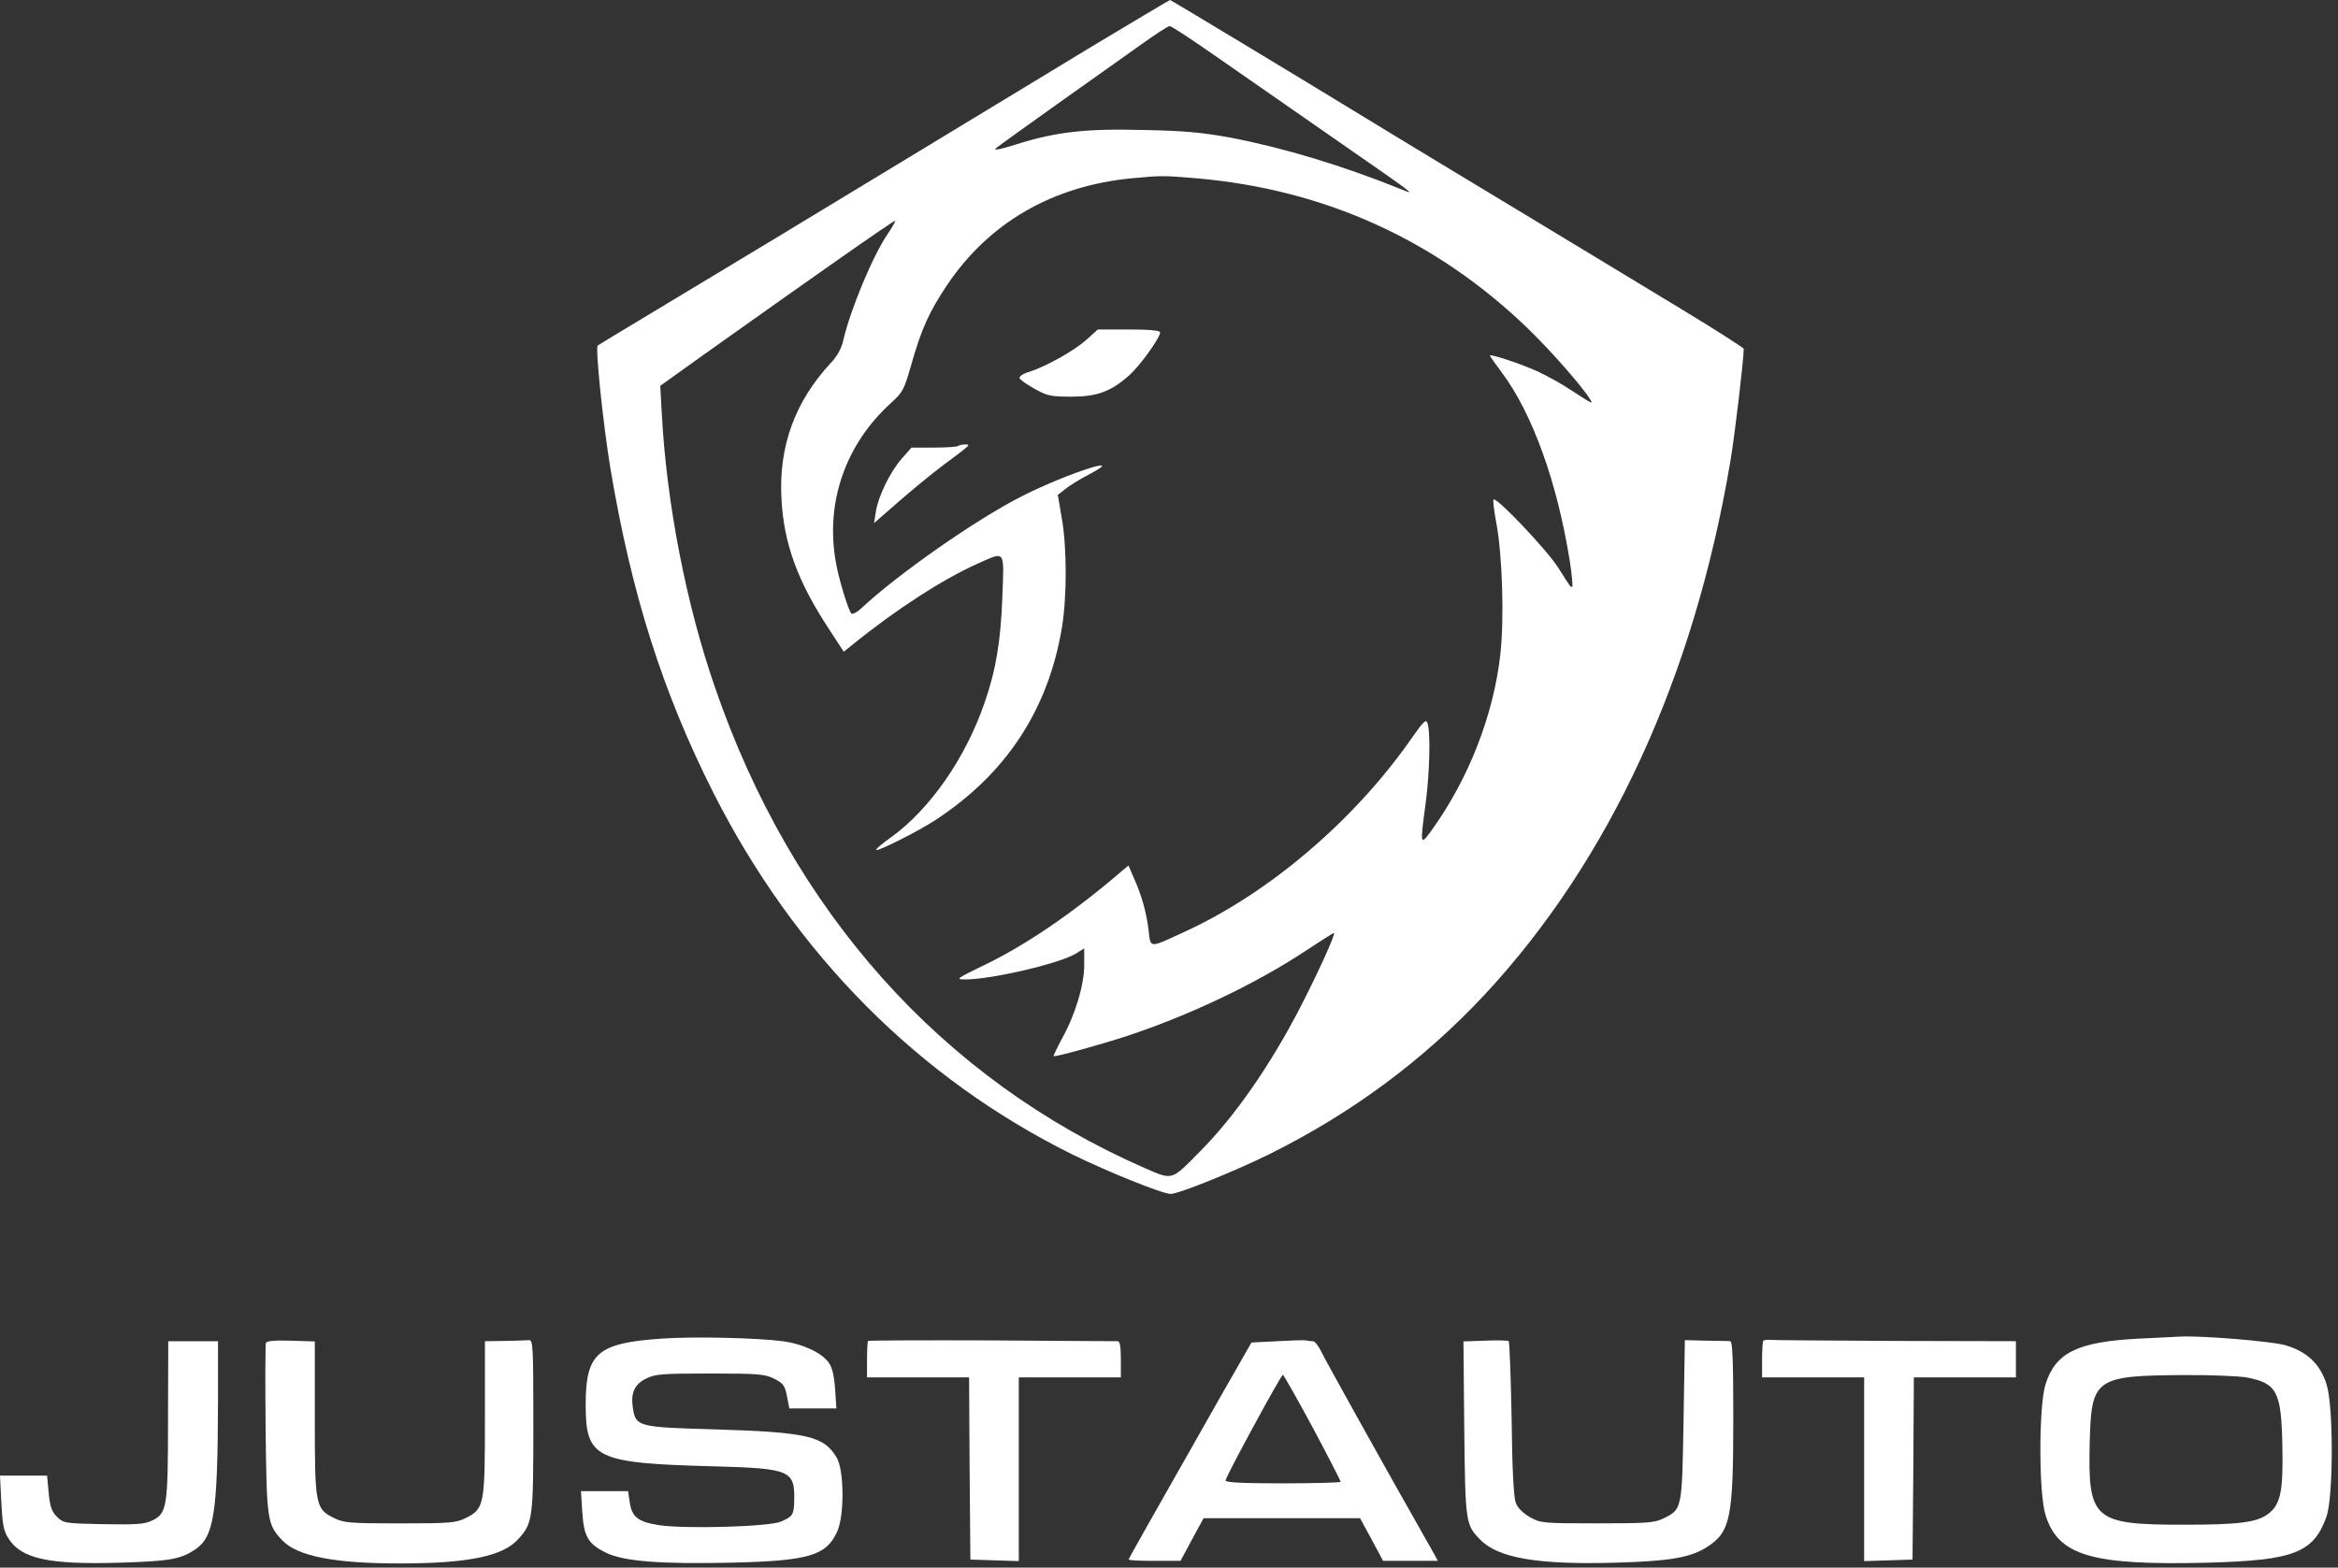
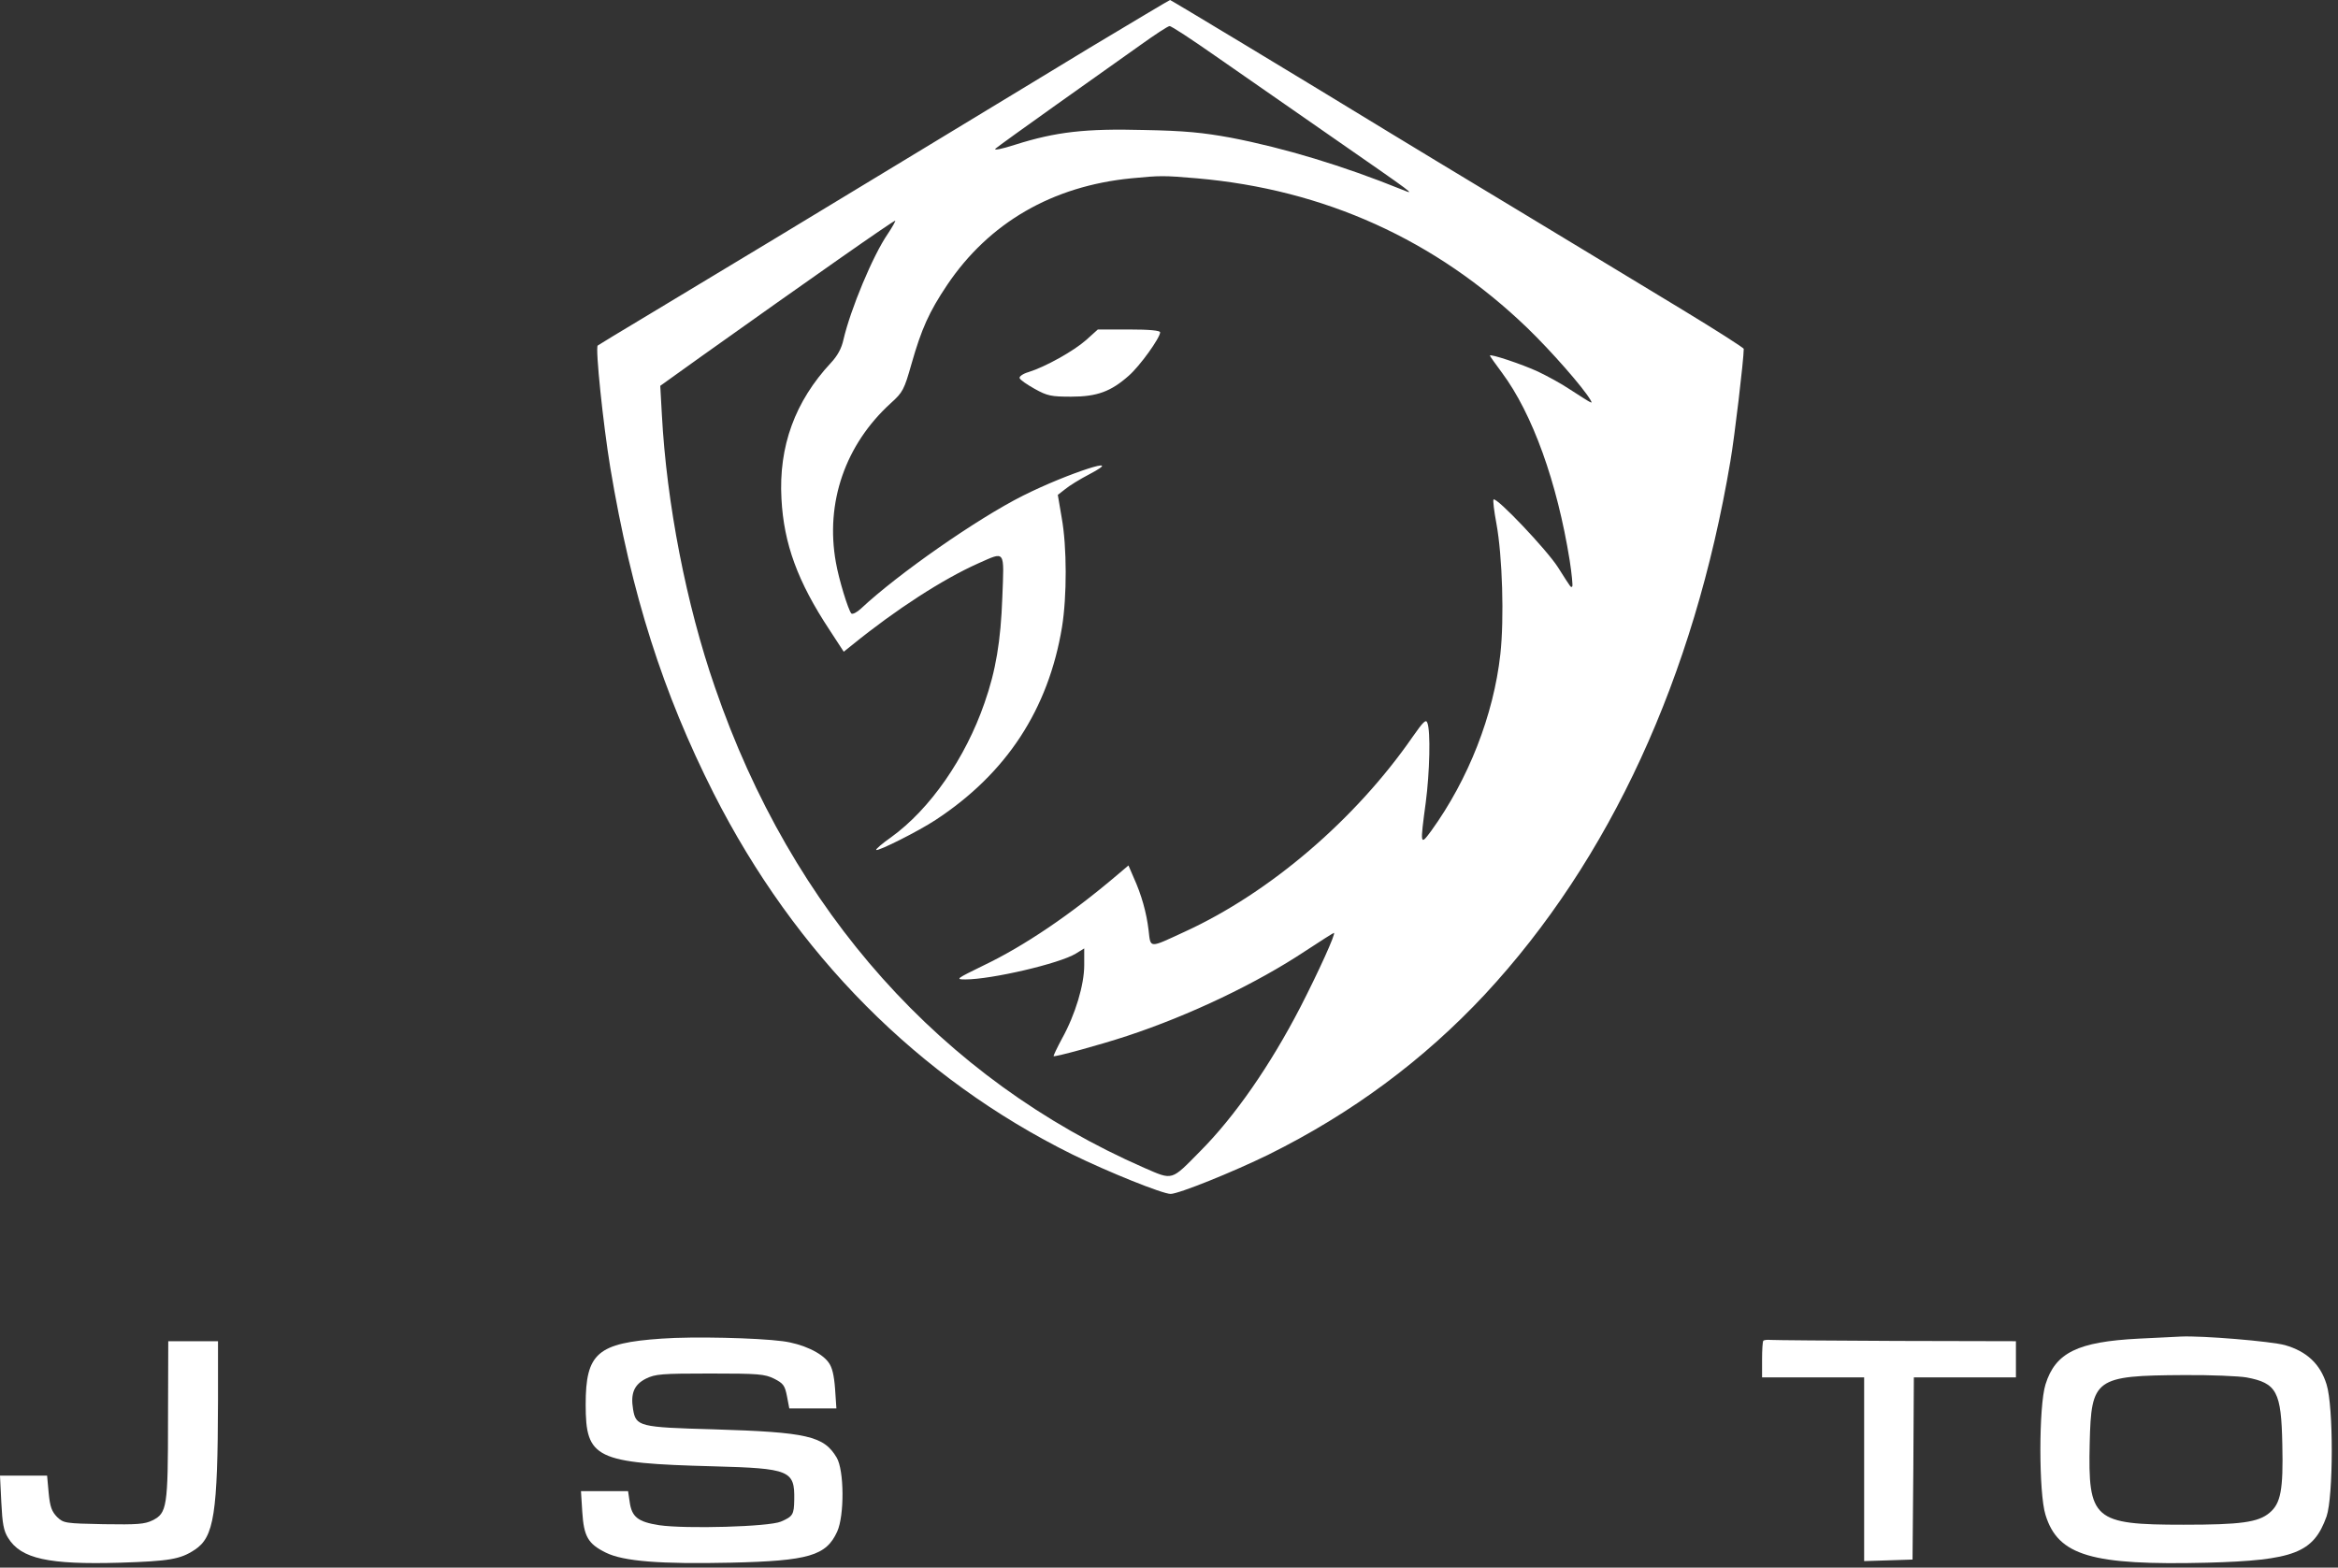
<svg xmlns="http://www.w3.org/2000/svg" viewBox="0 0 76.047 51" fill="none">
  <rect x="0" y="0" width="76.047" height="51" fill="#333333" stroke="none" />
  <path d="M35.428 1.564C34.007 2.43 32.517 3.329 32.117 3.573C31.393 4.01 29.751 5.011 25.222 7.752C23.885 8.559 22.047 9.668 21.136 10.215C20.225 10.761 19.459 11.224 19.442 11.241C19.357 11.308 19.621 13.822 19.851 15.217C20.54 19.345 21.562 22.54 23.213 25.81C25.869 31.048 29.878 35.084 34.892 37.564C36.041 38.127 37.812 38.842 38.076 38.842C38.339 38.842 40.11 38.127 41.259 37.564C43.958 36.227 46.298 34.495 48.299 32.351C52.359 27.98 55.1 22.035 56.283 15.007C56.42 14.217 56.718 11.686 56.718 11.35C56.718 11.316 55.824 10.745 54.743 10.089C53.653 9.425 51.227 7.962 49.354 6.827C47.482 5.7 45.626 4.574 45.226 4.33C42.255 2.514 38.084 0 38.058 0C38.041 0 36.858 0.706 35.428 1.564ZM39.514 1.808C40.272 2.337 41.957 3.506 43.251 4.406C46.068 6.364 46.068 6.356 45.609 6.171C43.677 5.389 41.778 4.817 40.042 4.481C39.123 4.313 38.535 4.254 37.207 4.229C35.309 4.179 34.347 4.288 33.019 4.708C32.576 4.851 32.313 4.902 32.381 4.834C32.449 4.775 33.343 4.128 34.373 3.397C35.403 2.665 36.628 1.799 37.097 1.463C37.565 1.127 37.99 0.849 38.041 0.849C38.093 0.841 38.756 1.278 39.514 1.808ZM38.927 5.801C43.081 6.163 46.699 7.802 49.678 10.669C50.469 11.434 51.491 12.603 51.729 13.006C51.814 13.157 51.823 13.157 51.065 12.67C50.793 12.485 50.325 12.233 50.027 12.09C49.499 11.846 48.461 11.501 48.461 11.568C48.461 11.585 48.639 11.838 48.852 12.123C49.848 13.46 50.648 15.688 51.057 18.235C51.125 18.673 51.159 19.051 51.142 19.076C51.091 19.118 51.133 19.177 50.674 18.454C50.308 17.882 48.673 16.159 48.58 16.251C48.554 16.268 48.597 16.63 48.673 17.033C48.869 18.101 48.929 20.127 48.801 21.287C48.58 23.271 47.762 25.356 46.554 27.029C46.188 27.525 46.188 27.5 46.375 26.105C46.503 25.138 46.537 23.776 46.426 23.515C46.384 23.389 46.29 23.482 45.95 23.969C44.094 26.651 41.31 29.039 38.544 30.308C37.36 30.855 37.429 30.863 37.36 30.266C37.292 29.694 37.131 29.114 36.875 28.551L36.705 28.156L36.347 28.459C34.815 29.762 33.309 30.779 31.989 31.41C31.095 31.847 31.07 31.864 31.402 31.864C32.245 31.864 34.458 31.351 34.994 31.023L35.266 30.855V31.401C35.266 32.04 34.977 33.007 34.543 33.789C34.381 34.091 34.262 34.344 34.27 34.36C34.313 34.394 35.786 33.991 36.654 33.705C38.697 33.032 40.876 31.99 42.459 30.939C42.945 30.619 43.37 30.35 43.387 30.35C43.464 30.35 42.876 31.636 42.298 32.763C41.319 34.655 40.169 36.319 39.029 37.463C38.084 38.421 38.161 38.404 37.216 37.993C30.636 35.109 25.758 29.653 23.256 22.363C22.319 19.665 21.681 16.361 21.528 13.485L21.476 12.552L22.813 11.594C26.345 9.08 29.087 7.155 29.12 7.18C29.129 7.197 29.027 7.382 28.882 7.6C28.388 8.315 27.665 10.064 27.435 11.047C27.375 11.333 27.239 11.577 27.027 11.804C25.86 13.057 25.324 14.519 25.418 16.226C25.494 17.689 25.945 18.925 26.984 20.497L27.444 21.203L27.716 20.985C29.146 19.824 30.67 18.841 31.819 18.328C32.713 17.933 32.662 17.866 32.602 19.438C32.551 20.858 32.389 21.825 32.023 22.868C31.402 24.667 30.253 26.323 28.984 27.239C28.695 27.441 28.482 27.626 28.499 27.652C28.559 27.702 29.87 27.046 30.431 26.676C32.738 25.163 34.1 23.078 34.543 20.404C34.705 19.404 34.705 17.79 34.534 16.848L34.407 16.1L34.645 15.915C34.773 15.806 35.13 15.587 35.437 15.427C36.713 14.755 34.73 15.394 33.275 16.125C31.785 16.873 29.206 18.673 28.005 19.799C27.869 19.925 27.733 19.993 27.691 19.959C27.588 19.841 27.282 18.841 27.188 18.294C26.839 16.352 27.495 14.461 28.976 13.115C29.367 12.762 29.41 12.678 29.648 11.838C29.972 10.703 30.219 10.148 30.806 9.273C32.168 7.247 34.228 6.053 36.799 5.801C37.743 5.709 37.854 5.709 38.927 5.801Z" fill="white" />
  <path d="M35.326 11.064C34.926 11.417 34.015 11.93 33.453 12.106C33.275 12.157 33.147 12.249 33.164 12.3C33.181 12.359 33.402 12.51 33.658 12.653C34.066 12.88 34.194 12.905 34.841 12.905C35.684 12.905 36.135 12.737 36.714 12.224C37.08 11.905 37.735 10.988 37.735 10.812C37.735 10.753 37.395 10.719 36.722 10.719H35.709L35.326 11.064Z" fill="white" />
-   <path d="M31.155 14.512C31.129 14.537 30.78 14.562 30.38 14.562H29.648L29.342 14.907C28.959 15.336 28.567 16.143 28.49 16.639L28.431 17.017L29.231 16.319C29.674 15.933 30.338 15.386 30.712 15.109C31.589 14.453 31.589 14.461 31.385 14.461C31.282 14.461 31.189 14.486 31.155 14.512Z" fill="white" />
  <path d="M21.519 43.55C19.433 43.693 19.05 44.021 19.05 45.694C19.05 47.451 19.365 47.603 23.204 47.704C25.69 47.771 25.851 47.838 25.834 48.788C25.826 49.276 25.792 49.334 25.4 49.503C25.009 49.671 22.302 49.746 21.442 49.62C20.744 49.511 20.548 49.351 20.48 48.855L20.429 48.511H19.663H18.897L18.939 49.183C18.99 49.99 19.127 50.226 19.705 50.512C20.276 50.797 21.493 50.89 23.774 50.839C26.311 50.781 26.873 50.612 27.23 49.83C27.469 49.309 27.46 47.829 27.213 47.418C26.796 46.72 26.269 46.594 23.213 46.501C20.787 46.434 20.684 46.409 20.591 45.846C20.506 45.333 20.625 45.047 21.008 44.853C21.314 44.702 21.519 44.685 23.093 44.685C24.668 44.685 24.872 44.702 25.179 44.853C25.477 45.005 25.528 45.072 25.596 45.417L25.673 45.82H26.439H27.205L27.162 45.181C27.128 44.736 27.069 44.483 26.95 44.324C26.72 44.004 26.098 43.718 25.46 43.634C24.626 43.525 22.557 43.475 21.519 43.55Z" fill="white" />
  <path d="M69.572 43.55C67.58 43.651 66.856 44.004 66.533 45.039C66.311 45.745 66.311 48.586 66.533 49.284C66.941 50.613 68.031 50.932 71.785 50.84C74.628 50.764 75.249 50.52 75.675 49.335C75.896 48.687 75.905 45.762 75.675 45.039C75.471 44.374 75.028 43.963 74.321 43.761C73.853 43.635 71.64 43.45 70.934 43.483C70.814 43.492 70.201 43.517 69.572 43.55ZM73.07 44.812C74.058 44.997 74.202 45.274 74.236 46.997C74.27 48.469 74.185 48.914 73.819 49.217C73.453 49.528 72.874 49.604 71.027 49.604C68.09 49.604 67.912 49.444 67.971 46.939C68.022 44.845 68.141 44.753 71.027 44.736C71.904 44.728 72.823 44.77 73.07 44.812Z" fill="white" />
-   <path d="M8.648 43.693C8.631 43.743 8.623 45.013 8.64 46.509C8.674 49.469 8.691 49.603 9.193 50.124C9.687 50.629 10.878 50.864 13.006 50.864C15.22 50.864 16.369 50.629 16.862 50.066C17.331 49.553 17.348 49.393 17.348 46.366C17.348 43.777 17.339 43.592 17.203 43.6C17.118 43.609 16.76 43.617 16.411 43.625L15.773 43.634V46.131C15.773 48.981 15.756 49.09 15.134 49.393C14.828 49.544 14.624 49.561 13.006 49.561C11.389 49.561 11.185 49.544 10.878 49.393C10.257 49.09 10.24 48.981 10.24 46.139V43.642L9.465 43.617C8.929 43.6 8.674 43.625 8.648 43.693Z" fill="white" />
-   <path d="M28.235 43.625C28.218 43.642 28.201 43.919 28.201 44.239V44.811H29.861H31.521L31.538 47.77L31.563 50.738L32.355 50.763L33.138 50.788V47.795V44.811H34.798H36.458V44.222C36.458 43.81 36.424 43.634 36.356 43.634C36.296 43.634 34.449 43.625 32.261 43.608C30.065 43.6 28.252 43.608 28.235 43.625Z" fill="white" />
-   <path d="M41.54 43.634L40.706 43.676L39.744 45.358C37.114 49.998 36.713 50.696 36.713 50.738C36.713 50.764 37.096 50.78 37.556 50.78H38.399L38.773 50.082L39.148 49.393H41.693H44.238L44.613 50.082L44.987 50.78H45.873H46.767L46.664 50.587C46.605 50.486 46.401 50.116 46.205 49.772C45.336 48.25 43.098 44.24 42.961 43.945C42.876 43.777 42.766 43.634 42.706 43.634C42.647 43.634 42.553 43.626 42.485 43.609C42.425 43.592 42 43.609 41.54 43.634ZM42.698 46.442C43.2 47.384 43.609 48.183 43.609 48.208C43.609 48.233 42.766 48.258 41.736 48.258C40.45 48.258 39.863 48.233 39.863 48.166C39.863 48.048 41.668 44.727 41.727 44.727C41.753 44.727 42.187 45.501 42.698 46.442Z" fill="white" />
-   <path d="M48.308 43.616L47.601 43.641L47.627 46.475C47.661 49.543 47.669 49.602 48.146 50.09C48.734 50.695 50.044 50.914 52.59 50.838C54.343 50.788 54.999 50.67 55.543 50.317C56.284 49.829 56.378 49.392 56.378 46.13C56.378 44.188 56.352 43.633 56.275 43.633C56.216 43.625 55.858 43.625 55.484 43.616L54.803 43.599L54.76 46.206C54.709 49.115 54.718 49.098 54.105 49.4C53.815 49.543 53.577 49.56 51.951 49.56C50.172 49.56 50.112 49.552 49.764 49.358C49.542 49.232 49.363 49.056 49.304 48.896C49.236 48.719 49.185 47.812 49.168 46.155C49.142 44.793 49.1 43.658 49.074 43.633C49.04 43.608 48.699 43.599 48.308 43.616Z" fill="white" />
  <path d="M57.356 43.617C57.331 43.642 57.314 43.919 57.314 44.239V44.811H58.974H60.634V47.795V50.788L61.425 50.763L62.208 50.738L62.234 47.77L62.251 44.811H63.911H65.571V44.222V43.634L61.68 43.625C59.535 43.617 57.697 43.6 57.595 43.592C57.492 43.583 57.382 43.592 57.356 43.617Z" fill="white" />
  <path d="M5.465 46.174C5.465 49.032 5.431 49.226 4.963 49.461C4.707 49.587 4.477 49.604 3.371 49.587C2.111 49.562 2.068 49.554 1.856 49.352C1.685 49.175 1.626 49.024 1.583 48.57L1.532 48.007H0.766H0L0.043 48.881C0.077 49.57 0.119 49.806 0.264 50.033C0.681 50.714 1.583 50.907 3.899 50.84C5.507 50.789 5.865 50.73 6.333 50.42C6.963 50.008 7.082 49.259 7.091 45.543V43.635H6.282H5.473L5.465 46.174Z" fill="white" />
</svg>